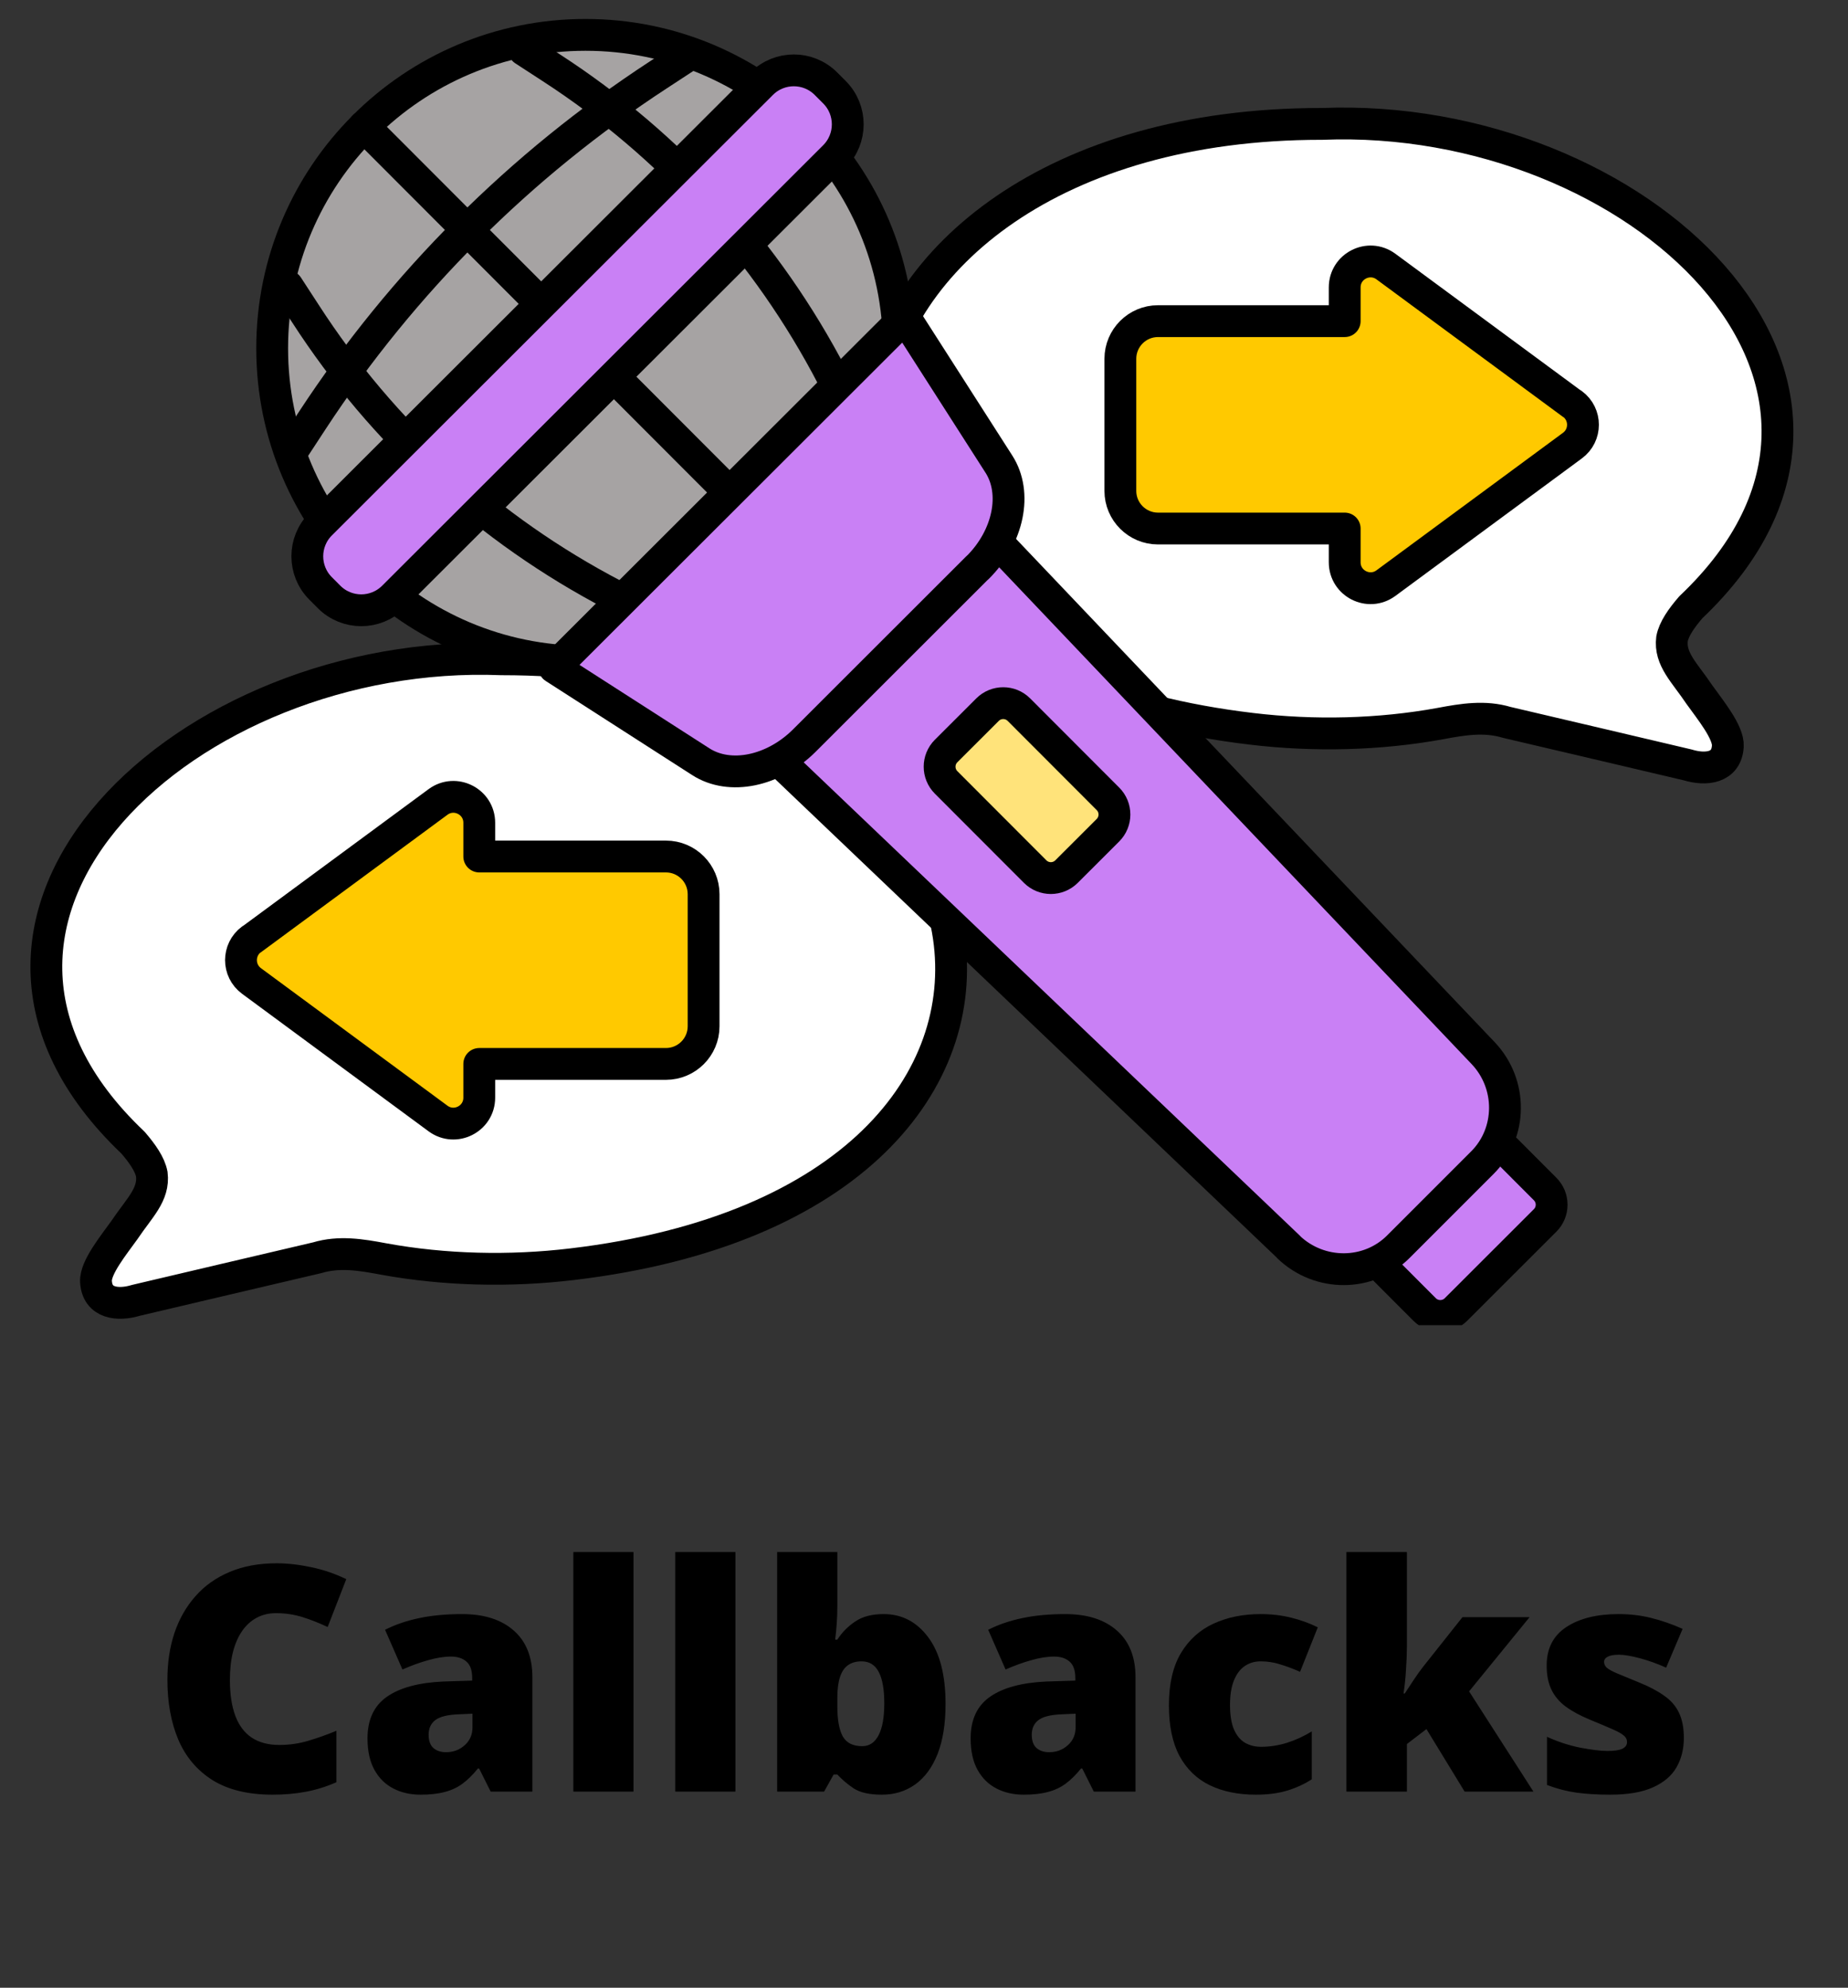
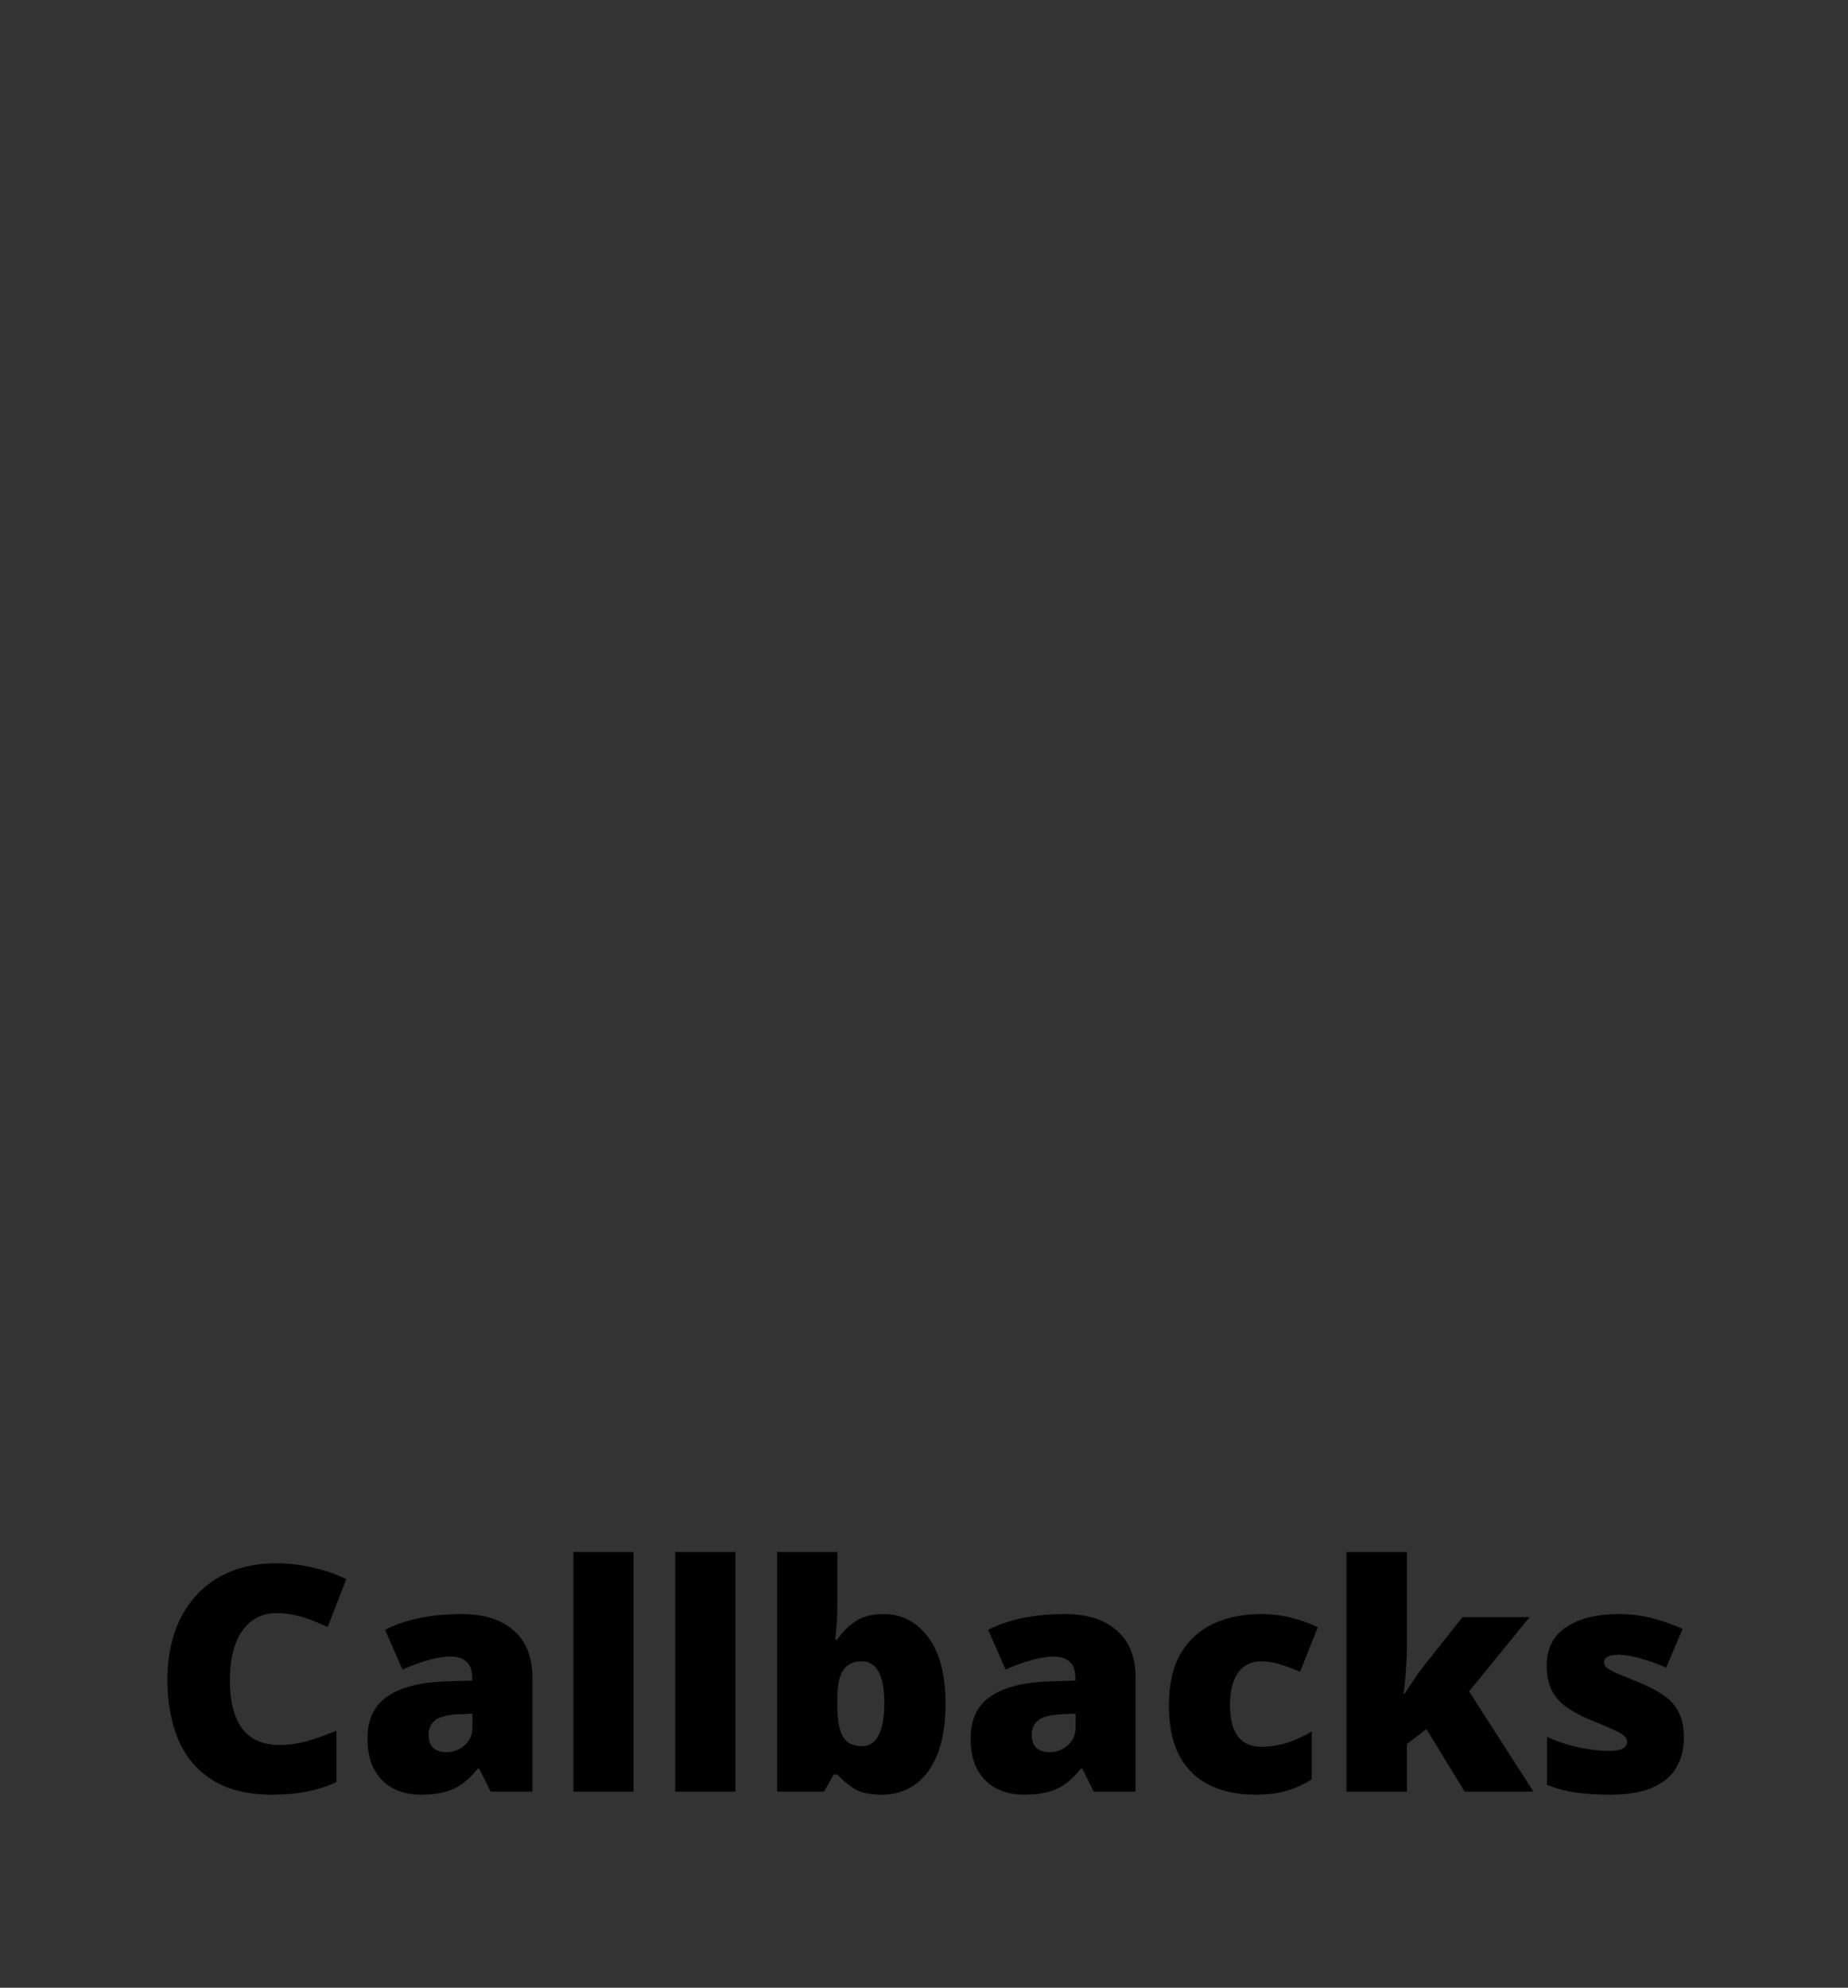
<svg xmlns="http://www.w3.org/2000/svg" width="106" height="114" viewBox="0 0 106 114" fill="none">
  <rect x="0" y="0" width="106" height="114" fill="#333333" stroke="none" />
  <g clip-path="url(#clip0_3215_307)">
    <g clip-path="url(#clip1_3215_307)">
      <path d="M28.771 37.811C10.807 37.091 -5.99 52.614 7.627 65.53C8.171 66.162 8.599 66.775 8.706 67.339C8.852 68.516 7.986 69.275 7.14 70.539C6.537 71.385 5.458 72.698 5.506 73.496C5.574 74.77 6.78 74.886 7.802 74.575C10.039 74.05 15.845 72.679 18.189 72.134C19.453 71.755 20.698 71.959 21.992 72.202C25.493 72.844 29.238 72.932 32.817 72.504C65.058 68.681 59.515 37.811 28.829 37.811H28.761H28.771Z" fill="white" stroke="black" stroke-width="1.825" stroke-linecap="round" stroke-linejoin="round" />
      <path d="M14.428 53.878L25.127 45.991C26.109 45.271 27.49 45.971 27.49 47.187V49.122H38.198C39.395 49.122 40.358 50.095 40.358 51.282V58.858C40.358 60.054 39.385 61.017 38.198 61.017H27.49V62.953C27.49 64.168 26.109 64.869 25.127 64.149L14.428 56.261C13.621 55.668 13.621 54.462 14.428 53.869V53.878Z" fill="#FFC900" stroke="black" stroke-width="1.825" stroke-linecap="round" stroke-linejoin="round" />
      <path d="M75.842 7.106C93.806 6.386 110.603 21.909 96.987 34.825C96.442 35.457 96.014 36.07 95.907 36.634C95.761 37.811 96.627 38.57 97.473 39.834C98.076 40.68 99.156 41.993 99.107 42.791C99.039 44.065 97.833 44.181 96.812 43.87C94.575 43.345 88.768 41.974 86.424 41.429C85.16 41.05 83.915 41.254 82.621 41.497C79.12 42.139 75.376 42.227 71.796 41.799C39.555 37.976 45.099 7.106 75.784 7.106H75.852H75.842Z" fill="white" stroke="black" stroke-width="1.825" stroke-linecap="round" stroke-linejoin="round" />
      <path d="M90.193 23.174L79.494 15.286C78.512 14.566 77.131 15.266 77.131 16.482V18.418H66.422C65.226 18.418 64.263 19.39 64.263 20.577V28.153C64.263 29.349 65.236 30.312 66.422 30.312H77.131V32.248C77.131 33.464 78.512 34.164 79.494 33.444L90.193 25.556C91 24.963 91 23.757 90.193 23.164V23.174Z" fill="#FFC900" stroke="black" stroke-width="1.825" stroke-linecap="round" stroke-linejoin="round" />
      <path d="M83.514 75.1L88.627 69.993C89.125 69.496 89.126 68.689 88.628 68.192L86.257 65.817C85.76 65.319 84.953 65.319 84.455 65.816L79.342 70.922C78.844 71.419 78.844 72.226 79.341 72.724L81.712 75.098C82.209 75.596 83.016 75.597 83.514 75.1Z" fill="#C980F5" stroke="black" stroke-width="1.825" stroke-linecap="round" stroke-linejoin="round" />
      <path d="M73.924 71.521L44.872 43.812C42.597 41.633 42.315 38.248 44.279 36.284L49.872 30.701C51.846 28.736 55.231 29.019 57.399 31.304L85.07 60.395C86.762 62.174 86.733 64.975 85.031 66.677L80.207 71.501C78.505 73.204 75.704 73.223 73.924 71.531V71.521Z" fill="#C980F5" stroke="black" stroke-width="1.825" stroke-linecap="round" stroke-linejoin="round" />
      <path d="M63.552 45.814L58.445 40.7C57.948 40.202 57.141 40.202 56.644 40.699L54.269 43.07C53.771 43.567 53.771 44.374 54.268 44.872L59.374 49.985C59.871 50.483 60.678 50.484 61.176 49.986L63.55 47.615C64.048 47.118 64.049 46.312 63.552 45.814Z" fill="#FFE37A" stroke="black" stroke-width="1.825" stroke-linecap="round" stroke-linejoin="round" />
      <path d="M33.584 37.947C43.511 37.947 51.558 29.9 51.558 19.974C51.558 10.047 43.511 2 33.584 2C23.658 2 15.611 10.047 15.611 19.974C15.611 29.9 23.658 37.947 33.584 37.947Z" fill="#A6A3A3" stroke="black" stroke-width="1.825" stroke-linecap="round" stroke-linejoin="round" />
      <path d="M41.481 27.881L20.881 7.252" stroke="black" stroke-width="1.825" stroke-linecap="round" stroke-linejoin="round" />
      <path d="M16.892 25.673L17.923 24.097C23.097 16.21 29.837 9.47 37.744 4.305L39.32 3.274" stroke="black" stroke-width="1.825" stroke-linecap="round" stroke-linejoin="round" />
      <path d="M47.743 21.617C43.999 14.42 38.445 8.312 31.637 3.896L30.052 2.865" stroke="black" stroke-width="1.825" stroke-linecap="round" stroke-linejoin="round" />
      <path d="M35.218 34.135C28.021 30.381 21.933 24.817 17.527 17.999L16.496 16.414" stroke="black" stroke-width="1.825" stroke-linecap="round" stroke-linejoin="round" />
      <path d="M56.07 32.549L46.13 42.479C44.36 44.24 41.86 44.755 40.197 43.685L31.794 38.287L51.907 18.203L57.295 26.616C58.365 28.279 57.849 30.789 56.079 32.549H56.07Z" fill="#C980F5" stroke="black" stroke-width="1.825" stroke-linecap="round" stroke-linejoin="round" />
      <path d="M22.563 34.238L47.861 8.975C48.88 7.958 48.881 6.307 47.864 5.289L47.376 4.8C46.359 3.781 44.709 3.78 43.69 4.798L18.391 30.061C17.373 31.078 17.372 32.728 18.389 33.747L18.877 34.236C19.894 35.254 21.544 35.255 22.563 34.238Z" fill="#C980F5" stroke="black" stroke-width="1.825" stroke-linecap="round" stroke-linejoin="round" />
    </g>
  </g>
  <path d="M15.827 92.516C15.415 92.516 15.047 92.605 14.723 92.781C14.399 92.952 14.123 93.202 13.893 93.532C13.664 93.861 13.487 94.265 13.363 94.741C13.245 95.212 13.187 95.748 13.187 96.348C13.187 97.161 13.29 97.844 13.496 98.397C13.702 98.95 14.014 99.368 14.432 99.651C14.855 99.933 15.385 100.075 16.021 100.075C16.598 100.075 17.151 99.995 17.681 99.836C18.217 99.677 18.755 99.486 19.297 99.262V102.211C18.726 102.465 18.14 102.647 17.54 102.759C16.945 102.871 16.312 102.927 15.641 102.927C14.24 102.927 13.092 102.65 12.198 102.097C11.309 101.537 10.652 100.763 10.229 99.774C9.811 98.785 9.602 97.638 9.602 96.331C9.602 95.354 9.737 94.459 10.008 93.647C10.285 92.834 10.688 92.131 11.218 91.536C11.747 90.936 12.401 90.474 13.178 90.15C13.961 89.82 14.855 89.656 15.862 89.656C16.486 89.656 17.142 89.729 17.831 89.876C18.526 90.017 19.203 90.247 19.862 90.565L18.794 93.311C18.323 93.087 17.846 92.899 17.363 92.746C16.88 92.593 16.368 92.516 15.827 92.516ZM26.502 92.569C27.767 92.569 28.756 92.884 29.469 93.514C30.181 94.138 30.537 95.03 30.537 96.189V102.75H28.144L27.482 101.426H27.411C27.129 101.779 26.837 102.067 26.537 102.291C26.243 102.509 25.904 102.668 25.522 102.768C25.139 102.874 24.671 102.927 24.118 102.927C23.541 102.927 23.023 102.809 22.564 102.573C22.105 102.338 21.743 101.982 21.478 101.505C21.213 101.028 21.08 100.425 21.08 99.695C21.08 98.624 21.451 97.829 22.193 97.311C22.935 96.793 24.009 96.501 25.416 96.437L27.085 96.384V96.243C27.085 95.795 26.973 95.477 26.749 95.289C26.531 95.1 26.237 95.006 25.866 95.006C25.472 95.006 25.03 95.077 24.542 95.218C24.059 95.354 23.573 95.53 23.085 95.748L22.087 93.47C22.664 93.176 23.317 92.952 24.047 92.799C24.777 92.646 25.595 92.569 26.502 92.569ZM27.102 98.282L26.308 98.317C25.672 98.341 25.224 98.453 24.965 98.653C24.712 98.847 24.586 99.127 24.586 99.492C24.586 99.833 24.677 100.086 24.86 100.251C25.042 100.41 25.283 100.49 25.584 100.49C26.002 100.49 26.358 100.357 26.652 100.092C26.952 99.827 27.102 99.483 27.102 99.059V98.282ZM36.338 102.75H32.886V89.011H36.338V102.75ZM42.184 102.75H38.731V89.011H42.184V102.75ZM48.029 89.011V92.119C48.029 92.472 48.017 92.811 47.993 93.134C47.97 93.452 47.941 93.752 47.905 94.035H48.029C48.288 93.629 48.626 93.284 49.044 93.002C49.462 92.713 50.01 92.569 50.687 92.569C51.728 92.569 52.579 93.011 53.238 93.894C53.904 94.777 54.236 96.054 54.236 97.726C54.236 98.862 54.083 99.819 53.777 100.596C53.471 101.367 53.041 101.949 52.488 102.344C51.94 102.732 51.305 102.927 50.581 102.927C49.874 102.927 49.336 102.806 48.965 102.565C48.6 102.317 48.288 102.052 48.029 101.77H47.817L47.27 102.75H44.576V89.011H48.029ZM49.424 95.28C49.106 95.28 48.844 95.354 48.638 95.501C48.432 95.648 48.279 95.877 48.179 96.189C48.079 96.496 48.029 96.887 48.029 97.364V97.85C48.029 98.626 48.132 99.203 48.338 99.58C48.55 99.957 48.924 100.145 49.459 100.145C49.865 100.145 50.177 99.936 50.395 99.518C50.613 99.1 50.722 98.491 50.722 97.691C50.722 96.89 50.616 96.29 50.404 95.889C50.192 95.483 49.865 95.28 49.424 95.28ZM61.097 92.569C62.362 92.569 63.351 92.884 64.064 93.514C64.776 94.138 65.132 95.03 65.132 96.189V102.75H62.739L62.077 101.426H62.006C61.724 101.779 61.432 102.067 61.132 102.291C60.838 102.509 60.499 102.668 60.117 102.768C59.734 102.874 59.266 102.927 58.713 102.927C58.136 102.927 57.618 102.809 57.159 102.573C56.7 102.338 56.338 101.982 56.073 101.505C55.808 101.028 55.675 100.425 55.675 99.695C55.675 98.624 56.046 97.829 56.788 97.311C57.53 96.793 58.604 96.501 60.011 96.437L61.68 96.384V96.243C61.68 95.795 61.568 95.477 61.344 95.289C61.126 95.1 60.832 95.006 60.461 95.006C60.067 95.006 59.625 95.077 59.137 95.218C58.654 95.354 58.168 95.53 57.68 95.748L56.682 93.47C57.259 93.176 57.912 92.952 58.642 92.799C59.372 92.646 60.19 92.569 61.097 92.569ZM61.697 98.282L60.903 98.317C60.267 98.341 59.819 98.453 59.56 98.653C59.307 98.847 59.181 99.127 59.181 99.492C59.181 99.833 59.272 100.086 59.455 100.251C59.637 100.41 59.878 100.49 60.179 100.49C60.596 100.49 60.953 100.357 61.247 100.092C61.547 99.827 61.697 99.483 61.697 99.059V98.282ZM72.037 102.927C71.025 102.927 70.144 102.747 69.397 102.388C68.649 102.023 68.069 101.464 67.657 100.71C67.251 99.951 67.048 98.98 67.048 97.796C67.048 96.584 67.275 95.592 67.728 94.821C68.187 94.05 68.814 93.482 69.609 93.117C70.403 92.752 71.304 92.569 72.311 92.569C72.923 92.569 73.503 92.637 74.05 92.772C74.603 92.908 75.116 93.093 75.587 93.329L74.571 95.88C74.159 95.698 73.773 95.554 73.414 95.448C73.061 95.336 72.693 95.28 72.311 95.28C71.963 95.28 71.657 95.371 71.392 95.554C71.127 95.736 70.921 96.013 70.774 96.384C70.627 96.749 70.553 97.214 70.553 97.779C70.553 98.356 70.627 98.821 70.774 99.174C70.927 99.527 71.136 99.783 71.401 99.942C71.672 100.101 71.981 100.181 72.328 100.181C72.829 100.181 73.326 100.104 73.821 99.951C74.321 99.792 74.795 99.574 75.242 99.298V102.044C74.83 102.314 74.365 102.529 73.847 102.688C73.329 102.847 72.726 102.927 72.037 102.927ZM80.699 89.011V94.415C80.699 94.821 80.681 95.274 80.646 95.775C80.617 96.269 80.569 96.719 80.505 97.125H80.575C80.711 96.919 80.881 96.66 81.087 96.348C81.293 96.036 81.479 95.777 81.644 95.571L83.886 92.746H87.736L84.266 97.002L87.957 102.75H84.01L81.82 99.165L80.699 100.022V102.75H77.229V89.011H80.699ZM96.584 99.677C96.584 100.313 96.442 100.875 96.16 101.364C95.877 101.852 95.424 102.235 94.8 102.512C94.182 102.788 93.367 102.927 92.354 102.927C91.642 102.927 91.003 102.888 90.438 102.812C89.879 102.735 89.311 102.588 88.734 102.37V99.607C89.364 99.895 90.005 100.104 90.659 100.234C91.312 100.357 91.827 100.419 92.204 100.419C92.593 100.419 92.875 100.378 93.052 100.295C93.234 100.207 93.326 100.078 93.326 99.907C93.326 99.76 93.264 99.636 93.14 99.536C93.022 99.43 92.808 99.309 92.496 99.174C92.189 99.039 91.757 98.856 91.198 98.626C90.644 98.397 90.182 98.147 89.811 97.876C89.446 97.605 89.172 97.281 88.99 96.905C88.808 96.528 88.716 96.066 88.716 95.518C88.716 94.541 89.093 93.805 89.847 93.311C90.6 92.817 91.598 92.569 92.84 92.569C93.499 92.569 94.12 92.643 94.703 92.79C95.286 92.931 95.889 93.14 96.513 93.417L95.568 95.642C95.074 95.418 94.573 95.239 94.067 95.103C93.561 94.968 93.158 94.9 92.858 94.9C92.587 94.9 92.378 94.936 92.231 95.006C92.083 95.077 92.01 95.18 92.01 95.315C92.01 95.439 92.06 95.548 92.16 95.642C92.266 95.736 92.463 95.845 92.751 95.969C93.04 96.092 93.461 96.266 94.014 96.49C94.597 96.725 95.077 96.978 95.453 97.249C95.836 97.514 96.119 97.838 96.301 98.22C96.49 98.603 96.584 99.089 96.584 99.677Z" fill="black" />
  <defs>
    <clipPath id="clip0_3215_307">
-       <rect width="106" height="76" fill="white" />
-     </clipPath>
+       </clipPath>
    <clipPath id="clip1_3215_307">
      <rect width="106" height="76" fill="white" />
    </clipPath>
  </defs>
</svg>